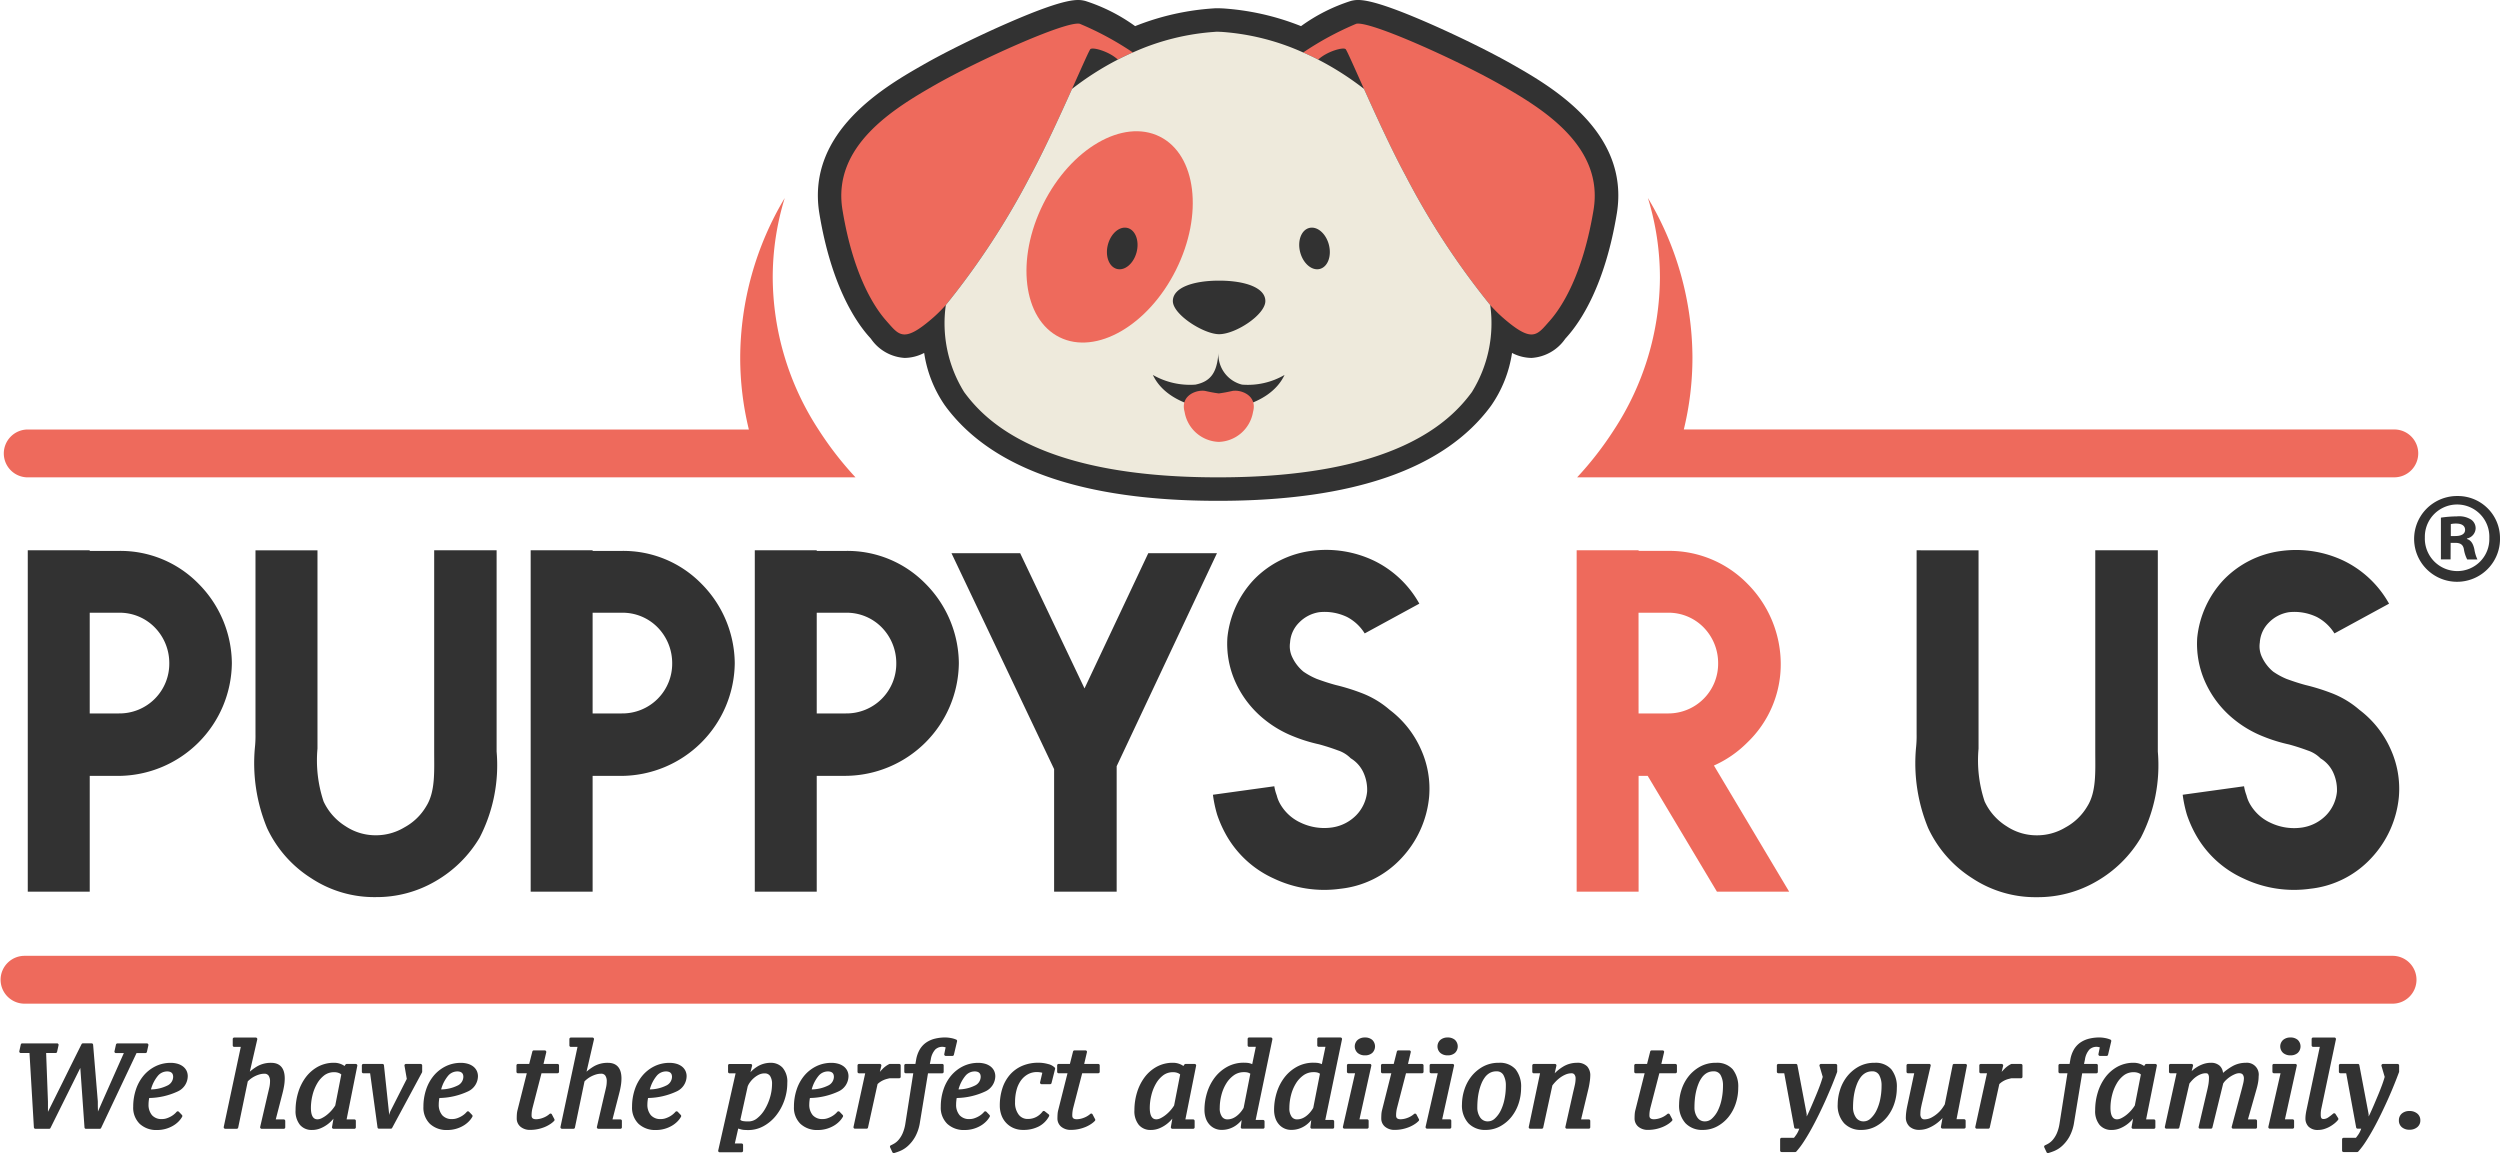
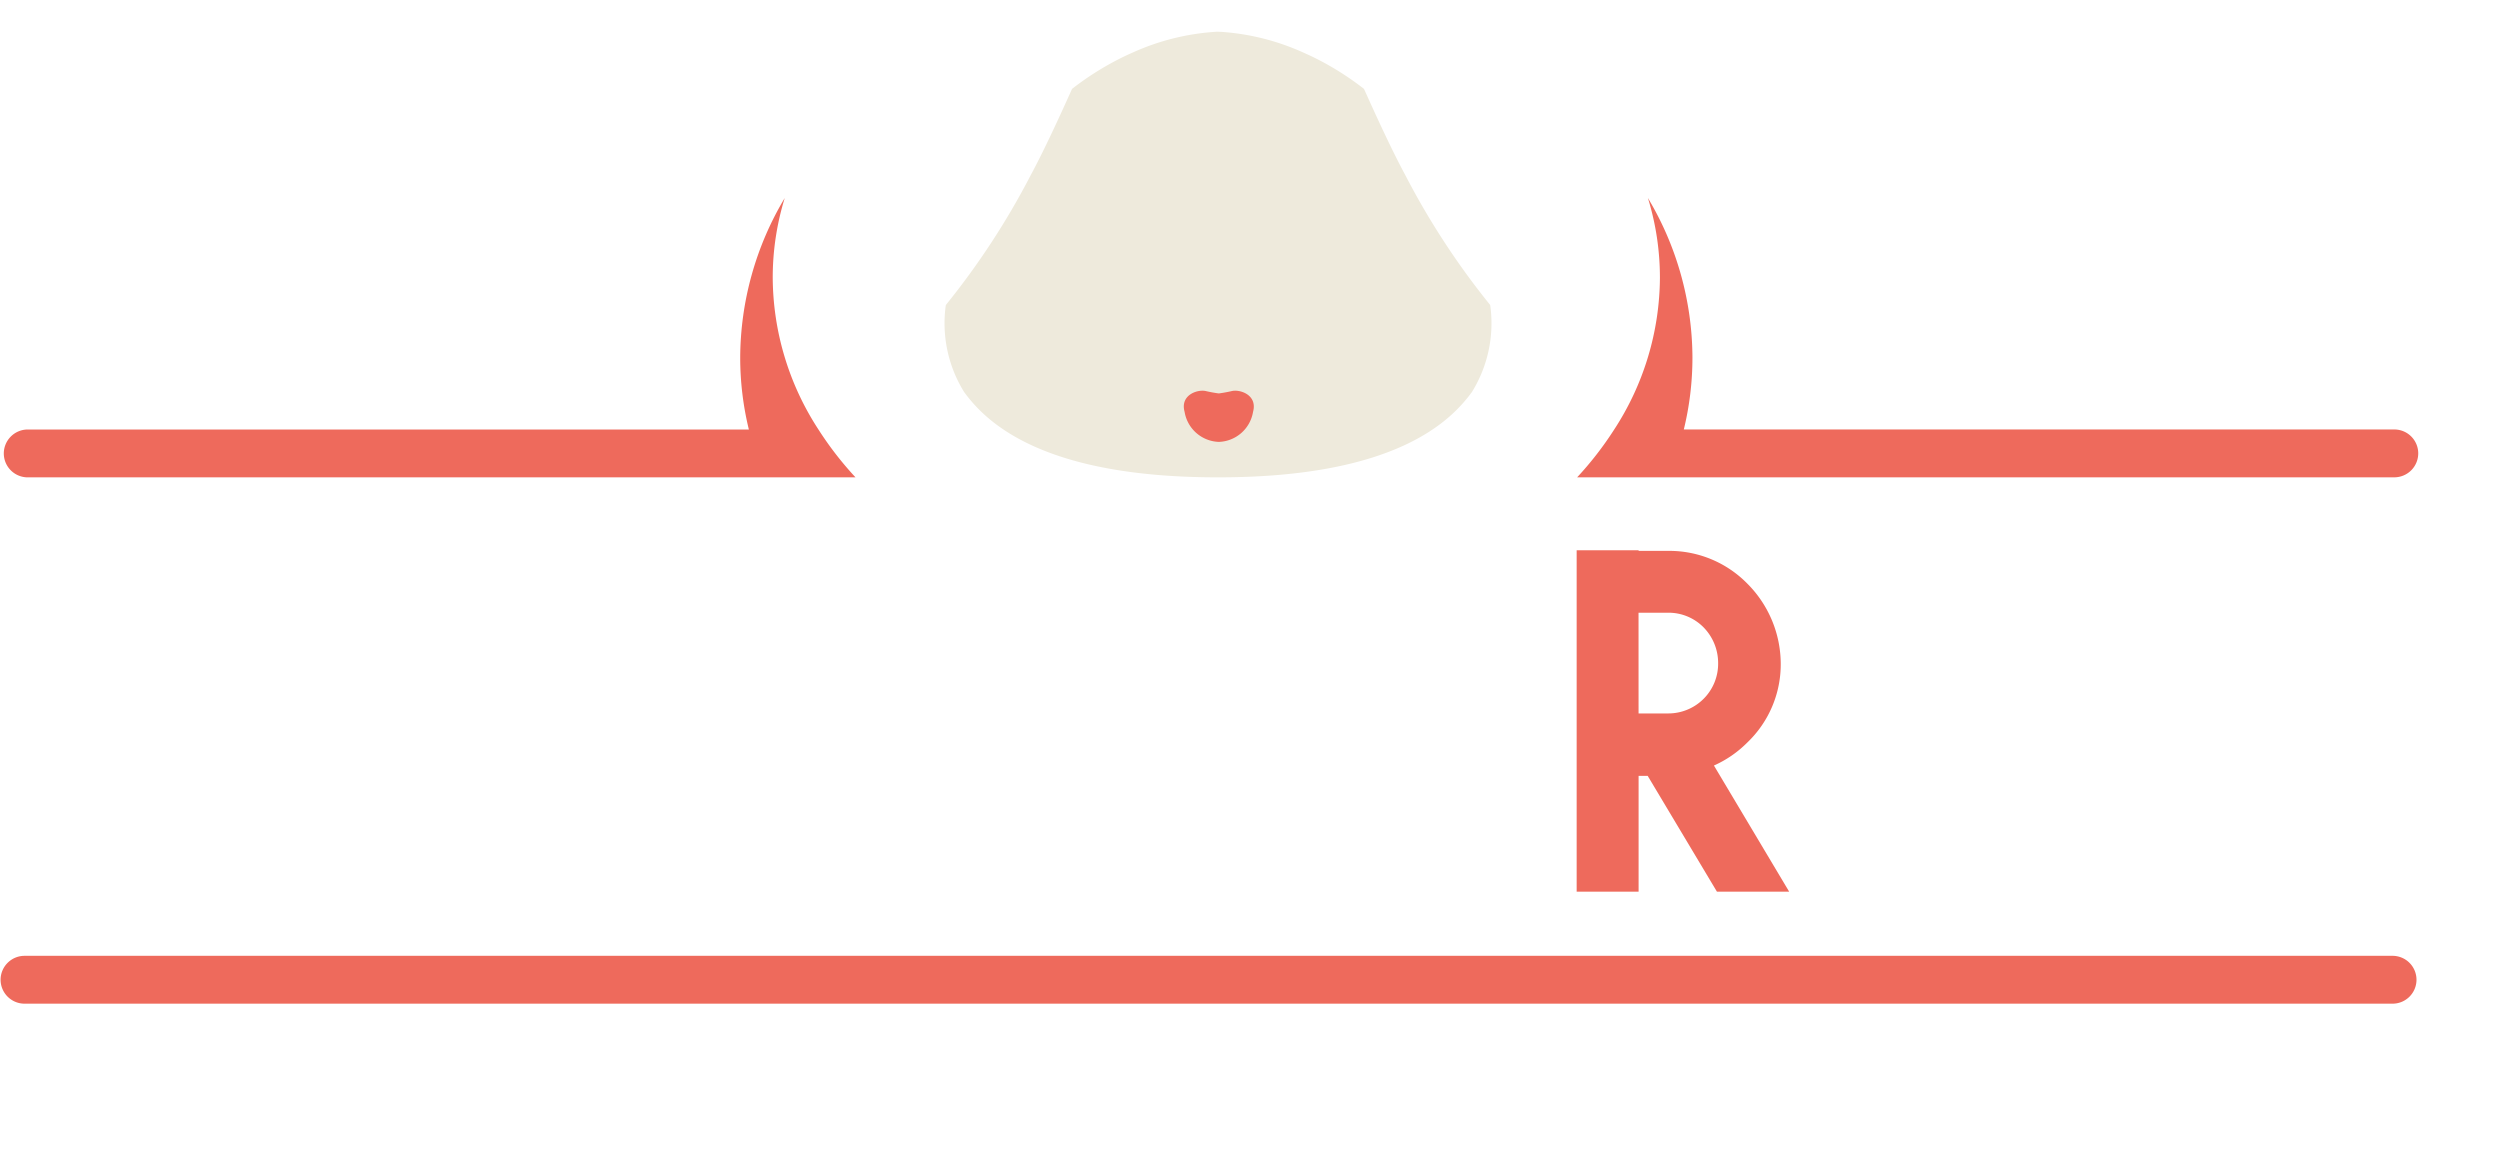
<svg xmlns="http://www.w3.org/2000/svg" width="271" height="125" fill="none">
  <g clip-path="url(#a)">
    <path fill="#EE6A5C" d="M193.948 96.66h-7.83l-7.506-12.554h-.988V96.66h-6.714V59.65h6.715v.066h3.16a11.841 11.841 0 0 1 8.626 3.55 12.352 12.352 0 0 1 3.621 8.61 11.729 11.729 0 0 1-3.621 8.61 11.95 11.95 0 0 1-3.621 2.498l8.158 13.676ZM177.62 77.336h3.161a5.402 5.402 0 0 0 5.068-3.358c.271-.666.406-1.38.397-2.099A5.523 5.523 0 0 0 184.662 68a5.323 5.323 0 0 0-3.884-1.581h-3.161l.003 10.916Z" />
-     <path fill="#323232" d="M9.726 59.652v.067h3.16a11.84 11.84 0 0 1 8.626 3.549 12.35 12.35 0 0 1 3.621 8.61 12.337 12.337 0 0 1-3.62 8.612 12.375 12.375 0 0 1-8.626 3.616h-3.16V96.66H3.01V59.65l6.715.001Zm0 6.771v10.913h3.16a5.404 5.404 0 0 0 3.885-1.578 5.385 5.385 0 0 0 1.58-3.878 5.521 5.521 0 0 0-1.585-3.878 5.316 5.316 0 0 0-3.884-1.582l-3.156.003Zm24.689-6.77v21.495a14.118 14.118 0 0 0 .657 5.72 6.263 6.263 0 0 0 2.376 2.688c.974.65 2.12.994 3.292.987a5.95 5.95 0 0 0 3.094-.854 6.124 6.124 0 0 0 2.376-2.3c.988-1.581.855-3.747.855-5.917V59.646h6.768v21.826a17.128 17.128 0 0 1-1.844 9.332 13.245 13.245 0 0 1-4.807 4.732 12.611 12.611 0 0 1-6.452 1.71 12.391 12.391 0 0 1-6.98-2.039 12.856 12.856 0 0 1-4.805-5.455 18.425 18.425 0 0 1-1.317-8.677c.054-.502.076-1.007.067-1.512v-19.91h6.72Zm29.825 0v.066h3.16a11.84 11.84 0 0 1 8.626 3.549 12.35 12.35 0 0 1 3.621 8.61 12.337 12.337 0 0 1-3.621 8.612 12.375 12.375 0 0 1-8.626 3.616h-3.16V96.66h-6.715V59.65l6.715.001Zm0 6.77v10.913h3.16a5.405 5.405 0 0 0 3.885-1.578 5.387 5.387 0 0 0 1.58-3.878 5.53 5.53 0 0 0-1.584-3.878 5.316 5.316 0 0 0-3.884-1.582l-3.157.003Zm24.294-6.77v.066h3.158a11.84 11.84 0 0 1 8.626 3.549 12.352 12.352 0 0 1 3.621 8.61 12.335 12.335 0 0 1-3.623 8.61 12.374 12.374 0 0 1-8.624 3.613h-3.158v12.555h-6.715v-37.01l6.715.006Zm0 6.77v10.913h3.158a5.405 5.405 0 0 0 3.885-1.578 5.389 5.389 0 0 0 1.58-3.878 5.53 5.53 0 0 0-1.584-3.878 5.316 5.316 0 0 0-3.884-1.582l-3.155.003Zm32.513 16.632v13.602h-6.781V83.372l-11.127-23.408h7.445l6.978 14.66 6.913-14.66h7.446l-10.874 23.091Zm0 0 10.863-23.072-10.863 23.072Zm26.886-14.392a4.956 4.956 0 0 0-1.901-1.776 5.612 5.612 0 0 0-3.029-.525 3.855 3.855 0 0 0-2.172 1.118 3.326 3.326 0 0 0-.988 2.168 2.723 2.723 0 0 0 .263 1.643 4.528 4.528 0 0 0 1.185 1.513 7.8 7.8 0 0 0 1.448.79c.723.264 1.317.46 2.041.658.94.225 1.864.51 2.766.854a10.11 10.11 0 0 1 3.094 1.841 10.836 10.836 0 0 1 3.358 4.207 10.377 10.377 0 0 1 .922 5.194 11.234 11.234 0 0 1-3.029 6.705 10.551 10.551 0 0 1-6.583 3.287 12.7 12.7 0 0 1-7.243-1.117 11.208 11.208 0 0 1-5.267-4.93 12.755 12.755 0 0 1-.855-1.972 13.623 13.623 0 0 1-.461-2.17l6.653-.92c.053.337.141.667.263.986.073.298.184.585.33.854a4.901 4.901 0 0 0 2.23 2.091 5.935 5.935 0 0 0 3.485.527 4.596 4.596 0 0 0 2.568-1.314 4.25 4.25 0 0 0 1.185-2.564 4.474 4.474 0 0 0-.33-1.906 3.508 3.508 0 0 0-1.449-1.708 3.466 3.466 0 0 0-1.383-.854 24.16 24.16 0 0 0-2.042-.657 17.062 17.062 0 0 1-2.764-.854 11.98 11.98 0 0 1-3.161-1.84 10.993 10.993 0 0 1-3.095-3.945 10.101 10.101 0 0 1-.922-4.93 10.751 10.751 0 0 1 2.897-6.31 10.515 10.515 0 0 1 6.19-3.09 12.055 12.055 0 0 1 6.781 1.052 11.238 11.238 0 0 1 4.938 4.667l-5.923 3.227Zm0 0 5.926-3.222-5.926 3.222Zm66.542-9.006v21.496a14.112 14.112 0 0 0 .657 5.719 6.257 6.257 0 0 0 2.376 2.689c.974.65 2.12.994 3.292.987a5.954 5.954 0 0 0 3.095-.854 6.13 6.13 0 0 0 2.376-2.3c.989-1.582.856-3.747.856-5.917V59.651h6.781v21.826a17.121 17.121 0 0 1-1.844 9.332 13.244 13.244 0 0 1-4.806 4.732 12.609 12.609 0 0 1-6.461 1.713 12.392 12.392 0 0 1-6.98-2.039 12.856 12.856 0 0 1-4.806-5.455 18.423 18.423 0 0 1-1.316-8.677c.053-.502.076-1.007.066-1.512V59.652l6.714.005Zm38.579 9.006a4.967 4.967 0 0 0-1.901-1.776 5.612 5.612 0 0 0-3.029-.525 3.855 3.855 0 0 0-2.172 1.118 3.326 3.326 0 0 0-.988 2.168 2.723 2.723 0 0 0 .263 1.643 4.528 4.528 0 0 0 1.185 1.513c.453.313.938.578 1.447.79.724.264 1.318.46 2.042.658.94.225 1.864.51 2.766.854a10.11 10.11 0 0 1 3.094 1.841 10.836 10.836 0 0 1 3.358 4.207 10.377 10.377 0 0 1 .922 5.194 11.234 11.234 0 0 1-3.029 6.705 10.545 10.545 0 0 1-6.583 3.287 12.7 12.7 0 0 1-7.243-1.117 11.203 11.203 0 0 1-5.267-4.93 12.755 12.755 0 0 1-.855-1.972 13.736 13.736 0 0 1-.461-2.17l6.653-.92c.053.337.141.667.263.986.073.298.184.585.329.854a4.91 4.91 0 0 0 2.239 2.102 5.935 5.935 0 0 0 3.485.527 4.6 4.6 0 0 0 2.568-1.314 4.25 4.25 0 0 0 1.185-2.564 4.49 4.49 0 0 0-.33-1.906 3.508 3.508 0 0 0-1.449-1.708 3.464 3.464 0 0 0-1.383-.854 24.16 24.16 0 0 0-2.042-.657 17.062 17.062 0 0 1-2.764-.854 11.978 11.978 0 0 1-3.161-1.84 10.981 10.981 0 0 1-3.095-3.945 10.101 10.101 0 0 1-.922-4.93 10.751 10.751 0 0 1 2.897-6.31 10.516 10.516 0 0 1 6.189-3.09 12.057 12.057 0 0 1 6.782 1.052 11.236 11.236 0 0 1 4.926 4.658l-5.919 3.225Zm0 0 5.919-3.225-5.919 3.225ZM163.897 6.958c-2.355-1.34-5.964-3.113-9.187-4.516-6.394-2.777-7.517-2.518-8.258-2.345a19.043 19.043 0 0 0-5.421 2.736 27.682 27.682 0 0 0-8.523-1.925c-.158 0-.289-.013-.402-.014h-.133c-.111 0-.247 0-.402.014a27.684 27.684 0 0 0-8.523 1.925 19.121 19.121 0 0 0-5.419-2.736c-.743-.171-1.868-.432-8.26 2.345-3.23 1.403-6.838 3.176-9.187 4.516C96.016 9.33 87.35 14.257 88.824 23.17c1.288 7.778 3.92 11.68 5.374 13.314l.213.24a4.778 4.778 0 0 0 3.654 2.075 4.692 4.692 0 0 0 2.115-.54 13.427 13.427 0 0 0 2.283 5.74c5.015 6.828 14.954 10.29 29.54 10.29h.076c14.586 0 24.525-3.463 29.54-10.29a13.456 13.456 0 0 0 2.285-5.74 4.69 4.69 0 0 0 2.113.54 4.793 4.793 0 0 0 3.654-2.075l.213-.24c1.454-1.634 4.088-5.536 5.376-13.316 1.472-8.912-7.196-13.842-11.363-16.211Z" />
-     <path fill="#EE6A5C" d="M117.048 2.578c-1.493-.343-11.089 4.013-15.618 6.592-4.529 2.58-11.247 6.643-10.105 13.586 1.142 6.944 3.388 10.49 4.766 12.038 1.379 1.548 1.838 2.466 5.111-.402.468-.417.911-.861 1.327-1.33a83.152 83.152 0 0 0 9.18-14.034c1.312-2.427 2.779-5.581 3.987-8.252l.515-1.142c1.073-2.389 1.855-4.176 1.985-4.306.25-.25 2.031.242 2.977 1.133a25.399 25.399 0 0 1 1.628-.774 33.05 33.05 0 0 0-5.753-3.109Zm45.587 6.592c-4.535-2.58-14.124-6.935-15.618-6.592a33.106 33.106 0 0 0-5.753 3.113c.306.133.616.276.93.427.231.105.464.22.698.344.951-.892 2.726-1.383 2.977-1.132.131.13.912 1.917 1.986 4.305l.534 1.183c1.206 2.662 2.664 5.797 3.97 8.214a83.14 83.14 0 0 0 9.178 14.033c.416.469.86.913 1.328 1.33 3.272 2.866 3.732 1.949 5.11.402 1.378-1.547 3.616-5.102 4.765-12.038 1.148-6.935-5.568-11.01-10.105-13.589Z" />
    <path fill="#EEEADC" d="M161.537 33.064a83.14 83.14 0 0 1-9.178-14.034c-1.305-2.415-2.764-5.55-3.97-8.213l-.534-1.183a31.607 31.607 0 0 0-4.963-3.173c-.234-.12-.467-.235-.698-.345-.317-.15-.627-.293-.93-.427a25.834 25.834 0 0 0-8.889-2.236c-.133 0-.248-.01-.343-.013-.095-.003-.211 0-.344.013-3.073.21-6.083.967-8.889 2.236a28.298 28.298 0 0 0-1.628.774 31.57 31.57 0 0 0-4.961 3.172l-.515 1.142c-1.209 2.672-2.676 5.825-3.987 8.253a83.209 83.209 0 0 1-9.18 14.034 14.133 14.133 0 0 0 1.983 9.433c2.319 3.163 8.267 9.247 27.483 9.247h.077c19.215 0 25.164-6.09 27.483-9.247a14.139 14.139 0 0 0 1.983-9.433Z" />
-     <path fill="#EE6A5C" d="M127.476 29.26c3-6.006 2.211-12.479-1.762-14.456-3.973-1.978-9.625 1.289-12.624 7.296-3 6.006-2.211 12.48 1.762 14.457 3.973 1.977 9.625-1.29 12.624-7.296Z" />
-     <path fill="#323232" d="M137.164 32.635c0 1.477-3.216 3.592-5.014 3.592-1.645 0-5.013-2.115-5.013-3.592 0-1.477 2.244-2.214 5.013-2.214 2.769 0 5.014.742 5.014 2.214Zm-13.956-5.301c.316-1.227-.124-2.4-.984-2.622-.859-.222-1.813.593-2.13 1.82-.317 1.226.123 2.4.983 2.621.86.222 1.814-.593 2.131-1.82Zm19.861 1.819c.859-.221 1.3-1.395.983-2.621-.317-1.227-1.271-2.041-2.131-1.82-.86.221-1.3 1.395-.983 2.622.317 1.226 1.271 2.04 2.131 1.82Zm-8.433 12.54a3.393 3.393 0 0 1-2.558-3.48c-.137 2.169-.834 3.14-2.495 3.48a8.088 8.088 0 0 1-4.613-1.05c1.722 3.638 7.119 3.821 7.119 3.821h.038s5.397-.191 7.119-3.821a7.932 7.932 0 0 1-4.61 1.05Z" />
    <path fill="#EE6A5C" d="M133.499 42.398a15.06 15.06 0 0 1-1.38.25 14.964 14.964 0 0 1-1.38-.25c-.862-.229-2.851.383-2.327 2.254a3.884 3.884 0 0 0 1.273 2.286 3.898 3.898 0 0 0 2.435.963 3.89 3.89 0 0 0 3.709-3.249c.515-1.872-1.467-2.483-2.33-2.254Zm125.787 61.214H2.598a2.6 2.6 0 0 0-2.534 2.593 2.6 2.6 0 0 0 2.534 2.593h256.688a2.596 2.596 0 0 0 2.662-2.593 2.596 2.596 0 0 0-2.662-2.593Zm.251-57.056h-77.012c.621-2.548.935-5.162.936-7.786a33.908 33.908 0 0 0-4.827-17.306 29.3 29.3 0 0 1 1.302 8.626 30.404 30.404 0 0 1-4.953 16.465 36.748 36.748 0 0 1-4.021 5.188h88.577a2.6 2.6 0 0 0 2.598-2.594 2.593 2.593 0 0 0-2.598-2.594l-.002.002ZM83.763 30.092c.001-2.924.44-5.832 1.302-8.626a33.92 33.92 0 0 0-4.826 17.306c.001 2.623.316 5.237.937 7.786H3.01a2.6 2.6 0 0 0-2.598 2.594c0 .688.274 1.347.76 1.834a2.6 2.6 0 0 0 1.838.76h89.728a36.704 36.704 0 0 1-4.019-5.188 30.4 30.4 0 0 1-4.956-16.466Z" />
-     <path fill="#323232" d="M271 58.292a4.643 4.643 0 0 1-2.796 4.387 4.66 4.66 0 0 1-5.121-.946 4.645 4.645 0 0 1 .695-7.193 4.658 4.658 0 0 1 2.611-.771 4.567 4.567 0 0 1 4.25 2.778 4.55 4.55 0 0 1 .361 1.745Zm-8.147 0a3.526 3.526 0 0 0 1.003 2.553 3.53 3.53 0 0 0 2.533 1.06 3.478 3.478 0 0 0 2.486-1.063 3.463 3.463 0 0 0 .967-2.521 3.489 3.489 0 0 0-2.113-3.35 3.497 3.497 0 0 0-4.874 3.321h-.002Zm2.79 2.344h-1.049v-4.523a12.395 12.395 0 0 1 1.742-.138 2.413 2.413 0 0 1 1.546.358 1.139 1.139 0 0 1 .476.964 1.17 1.17 0 0 1-.94 1.076v.055c.444.138.664.497.802 1.107.057.384.169.756.333 1.108h-1.109a3.573 3.573 0 0 1-.358-1.108c-.084-.474-.36-.69-.94-.69h-.496l-.007 1.791Zm.026-2.53h.498c.58 0 1.049-.193 1.049-.662 0-.414-.305-.69-.967-.69a2.48 2.48 0 0 0-.58.056v1.296ZM15.768 114.152a.162.162 0 0 0 .104-.037.156.156 0 0 0 .055-.095l.158-.713a.167.167 0 0 0-.033-.139.157.157 0 0 0-.129-.062h-3.195a.168.168 0 0 0-.158.131l-.159.714a.154.154 0 0 0 .029.14.15.15 0 0 0 .057.046.152.152 0 0 0 .073.015h.855l-2.297 5.175-.511 1.167v-.19a13.502 13.502 0 0 1-.013-.568v-.332l-.51-6.146a.159.159 0 0 0-.159-.158h-.95a.159.159 0 0 0-.147.092 705.812 705.812 0 0 0-2.056 4.143l-.492.989-1.091 2.197v-1.09l-.198-5.286h1.03a.156.156 0 0 0 .158-.131l.159-.713a.159.159 0 0 0-.034-.138.165.165 0 0 0-.13-.062H2.41a.159.159 0 0 0-.158.132l-.158.713a.166.166 0 0 0 .033.139.16.16 0 0 0 .057.047c.023.01.048.016.073.015h.94l.476 8.057a.166.166 0 0 0 .158.158h1.496a.162.162 0 0 0 .088-.024.163.163 0 0 0 .06-.069l3.23-6.506.454 6.444a.159.159 0 0 0 .158.158h1.494a.166.166 0 0 0 .15-.095l3.839-8.117.97-.001Zm.406 4.871a7.63 7.63 0 0 0 3.125-.727 1.838 1.838 0 0 0 1.053-1.623 1.353 1.353 0 0 0-.145-.633 1.346 1.346 0 0 0-.409-.465 1.809 1.809 0 0 0-.59-.273 2.651 2.651 0 0 0-.693-.089 3.694 3.694 0 0 0-1.678.381 4 4 0 0 0-1.284 1.017 4.609 4.609 0 0 0-.823 1.508 5.826 5.826 0 0 0-.29 1.848 2.44 2.44 0 0 0 .71 1.862 2.628 2.628 0 0 0 1.871.664 3.394 3.394 0 0 0 1.705-.443 2.85 2.85 0 0 0 .61-.46c.161-.158.3-.338.411-.534a.169.169 0 0 0-.026-.195l-.332-.345a.186.186 0 0 0-.126-.05.159.159 0 0 0-.122.06 2.224 2.224 0 0 1-.664.525 2.697 2.697 0 0 1-.45.187 1.567 1.567 0 0 1-.456.068 1.358 1.358 0 0 1-1.095-.421 1.74 1.74 0 0 1-.375-1.174c0-.129.009-.259.025-.387.01-.097.026-.197.048-.301Zm.191-.93c.142-.54.398-1.044.751-1.477a1.32 1.32 0 0 1 .978-.474.96.96 0 0 1 .353.052c.073.027.14.071.193.128.046.051.08.112.098.179a.81.81 0 0 1 .032.227 1.065 1.065 0 0 1-.634.949 4.119 4.119 0 0 1-1.77.416Zm14.398 3.252h-.871l.726-2.814c.068-.258.128-.53.175-.811.047-.269.071-.541.073-.813 0-1.401-.792-1.696-1.46-1.696a2.959 2.959 0 0 0-1.518.375 5.27 5.27 0 0 0-.806.584l.805-3.496a.165.165 0 0 0-.088-.186.176.176 0 0 0-.07-.018h-2.342a.162.162 0 0 0-.158.167v.688a.158.158 0 0 0 .158.158h.714l-1.848 8.676a.168.168 0 0 0 .158.201h1.252a.165.165 0 0 0 .158-.133l1.037-5.004a2.836 2.836 0 0 1 .759-.555 3.06 3.06 0 0 1 .506-.199c.17-.051.345-.076.522-.076a.535.535 0 0 1 .468.201c.119.192.174.417.158.642a3.017 3.017 0 0 1-.08.664c-.058.26-.12.519-.183.778l-.805 3.48a.157.157 0 0 0 .032.141.159.159 0 0 0 .13.063h2.398a.159.159 0 0 0 .158-.158v-.701a.169.169 0 0 0-.048-.11.167.167 0 0 0-.11-.048Zm7.932-5.95a.16.16 0 0 0-.057-.045.16.16 0 0 0-.072-.017h-.982a.164.164 0 0 0-.137.075l-.099.145a1.967 1.967 0 0 0-1.118-.348 3.622 3.622 0 0 0-1.8.443 4.15 4.15 0 0 0-1.311 1.162 5.358 5.358 0 0 0-.803 1.639 6.536 6.536 0 0 0-.276 1.884 2.353 2.353 0 0 0 .475 1.602 1.64 1.64 0 0 0 1.293.553c.326.003.65-.06.95-.185.526-.219.99-.561 1.355-.998l.036-.045-.158.906a.156.156 0 0 0 .036.136.16.16 0 0 0 .058.044.158.158 0 0 0 .07.016h2.261a.159.159 0 0 0 .158-.158v-.695a.165.165 0 0 0-.01-.063.164.164 0 0 0-.033-.054.177.177 0 0 0-.052-.036.168.168 0 0 0-.063-.013h-.844l1.16-5.807a.158.158 0 0 0-.037-.141Zm-2.465.832c.173-.004.344.026.505.088a.84.84 0 0 1 .262.159l-.656 3.359a4.036 4.036 0 0 1-.898 1.014c-.17.138-.356.258-.552.357a1.05 1.05 0 0 1-.46.13c-.181 0-.728 0-.728-1.237a5.8 5.8 0 0 1 .173-1.382c.107-.444.277-.87.505-1.266.2-.35.47-.656.792-.899a1.74 1.74 0 0 1 1.055-.323h.002Zm9.373-.894h-1.597a.163.163 0 0 0-.127.058.159.159 0 0 0-.031.137l.249 1.423-1.792 3.535-.008.019-.125.356v-.204l-.55-5.177a.157.157 0 0 0-.158-.148h-2.08a.167.167 0 0 0-.063.012.163.163 0 0 0-.086.091.157.157 0 0 0-.01.063v.688c0 .042.017.082.047.111.03.03.07.047.112.047h.737l.801 5.863a.16.16 0 0 0 .051.103c.03.026.068.041.108.041h1.283a.168.168 0 0 0 .145-.087l3.235-6.01a.167.167 0 0 0 .02-.078v-.688a.166.166 0 0 0-.16-.155Zm2.027 3.69a7.638 7.638 0 0 0 3.126-.727 1.837 1.837 0 0 0 1.054-1.623 1.355 1.355 0 0 0-.148-.633 1.336 1.336 0 0 0-.407-.465 1.81 1.81 0 0 0-.59-.273 2.651 2.651 0 0 0-.693-.089 3.694 3.694 0 0 0-1.678.381 4.02 4.02 0 0 0-1.284 1.017 4.62 4.62 0 0 0-.822 1.508 5.825 5.825 0 0 0-.289 1.848 2.444 2.444 0 0 0 .71 1.862 2.629 2.629 0 0 0 1.87.664 3.4 3.4 0 0 0 1.705-.443 2.84 2.84 0 0 0 .609-.46 2.34 2.34 0 0 0 .412-.534.17.17 0 0 0-.026-.195l-.333-.345a.181.181 0 0 0-.125-.05.163.163 0 0 0-.122.06 2.224 2.224 0 0 1-.664.525 2.695 2.695 0 0 1-.45.187 1.566 1.566 0 0 1-.456.068 1.358 1.358 0 0 1-1.094-.421 1.74 1.74 0 0 1-.374-1.174c0-.129.008-.259.024-.387.008-.097.023-.197.044-.301Zm.19-.93a3.89 3.89 0 0 1 .752-1.477 1.32 1.32 0 0 1 .977-.474.96.96 0 0 1 .353.052.49.49 0 0 1 .194.128c.046.051.08.112.1.179a.81.81 0 0 1 .031.227 1.066 1.066 0 0 1-.633.949 4.125 4.125 0 0 1-1.773.416Zm12.623-2.76h-1.527l.298-1.265a.168.168 0 0 0-.09-.188.153.153 0 0 0-.072-.016h-1.188a.159.159 0 0 0-.158.125l-.34 1.339h-1.224a.167.167 0 0 0-.158.166v.688a.158.158 0 0 0 .158.159h.963l-.995 3.954a2.448 2.448 0 0 0-.082.498c-.01.145-.014.291-.014.436a1.157 1.157 0 0 0 .4.902c.305.246.69.37 1.08.348.279 0 .556-.029.828-.087.25-.053.495-.129.732-.226a3.46 3.46 0 0 0 .595-.317c.154-.097.294-.213.42-.344a.165.165 0 0 0 .025-.19l-.269-.511a.162.162 0 0 0-.047-.06.16.16 0 0 0-.21.012c-.21.184-.454.327-.717.421a2.149 2.149 0 0 1-.726.149c-.442 0-.502-.203-.502-.421a3.243 3.243 0 0 1 .111-.838l.965-3.728h1.742a.159.159 0 0 0 .158-.158v-.688a.158.158 0 0 0-.156-.16Zm6.821 6.012h-.871l.725-2.814c.069-.258.129-.53.176-.811a4.88 4.88 0 0 0 .073-.813c0-1.401-.792-1.696-1.46-1.696a2.954 2.954 0 0 0-1.52.375 5.26 5.26 0 0 0-.806.584l.805-3.496a.157.157 0 0 0-.032-.14.163.163 0 0 0-.058-.046.18.18 0 0 0-.072-.018h-2.336a.167.167 0 0 0-.167.167v.688a.16.16 0 0 0 .05.114.15.15 0 0 0 .054.034.17.17 0 0 0 .063.01h.714l-1.847 8.675a.165.165 0 0 0 .088.183.171.171 0 0 0 .07.018h1.252a.163.163 0 0 0 .104-.037.162.162 0 0 0 .054-.096l1.038-5.004a2.851 2.851 0 0 1 .759-.556c.161-.081.33-.147.503-.199.17-.05.346-.076.523-.076a.529.529 0 0 1 .467.201c.12.192.175.417.159.642a3.038 3.038 0 0 1-.08.665c-.053.245-.115.503-.183.778l-.805 3.479a.157.157 0 0 0 .032.141.158.158 0 0 0 .13.063h2.389a.157.157 0 0 0 .158-.158v-.699a.158.158 0 0 0-.149-.158Zm2.985-2.322a7.638 7.638 0 0 0 3.127-.727 1.837 1.837 0 0 0 1.053-1.623 1.355 1.355 0 0 0-.147-.633 1.342 1.342 0 0 0-.407-.465 1.82 1.82 0 0 0-.591-.273 2.67 2.67 0 0 0-.694-.089 3.694 3.694 0 0 0-1.678.381 4.018 4.018 0 0 0-1.284 1.017 4.609 4.609 0 0 0-.823 1.508 5.83 5.83 0 0 0-.29 1.848 2.442 2.442 0 0 0 .71 1.862 2.629 2.629 0 0 0 1.871.664 3.394 3.394 0 0 0 1.704-.443 2.85 2.85 0 0 0 .61-.46c.162-.158.3-.338.412-.534a.169.169 0 0 0-.027-.195l-.33-.345a.182.182 0 0 0-.126-.05.163.163 0 0 0-.122.06 2.295 2.295 0 0 1-.664.525 2.702 2.702 0 0 1-.45.187 1.567 1.567 0 0 1-.456.068 1.358 1.358 0 0 1-1.094-.421 1.74 1.74 0 0 1-.376-1.174c0-.129.01-.259.026-.387.01-.097.025-.197.046-.301Zm.191-.93a3.9 3.9 0 0 1 .75-1.477 1.314 1.314 0 0 1 .977-.474.96.96 0 0 1 .353.052.49.49 0 0 1 .193.128c.047.051.08.112.1.179a.81.81 0 0 1 .032.227 1.066 1.066 0 0 1-.634.949 4.112 4.112 0 0 1-1.77.416Zm13.117-2.886a2.747 2.747 0 0 0-1.543.461 3.533 3.533 0 0 0-.594.489l-.07.073.174-.69a.159.159 0 0 0-.084-.191.17.17 0 0 0-.074-.014H79.08a.15.15 0 0 0-.063.013.155.155 0 0 0-.096.153v.688a.159.159 0 0 0 .159.158h.66l-1.883 8.354a.157.157 0 0 0 .085.188.154.154 0 0 0 .073.015h2.376a.158.158 0 0 0 .112-.047.157.157 0 0 0 .047-.112v-.632a.159.159 0 0 0-.159-.158h-.736l.369-1.622.092.032c.084.027.17.051.258.073.104.024.21.041.317.049.114 0 .249.012.405.012a3.434 3.434 0 0 0 1.676-.428c.52-.287.978-.674 1.347-1.139a5.59 5.59 0 0 0 .897-1.629 5.688 5.688 0 0 0 .327-1.917 2.309 2.309 0 0 0-.503-1.638 1.708 1.708 0 0 0-1.283-.541Zm-1.285 1.285c.19-.091.396-.138.607-.137a.68.68 0 0 1 .594.275c.16.266.236.576.215.886a5.082 5.082 0 0 1-.215 1.433 5.569 5.569 0 0 1-.574 1.317c-.212.364-.49.685-.817.949-.26.221-.59.344-.932.348-.158 0-.286 0-.393-.012a2.321 2.321 0 0 1-.263-.035.536.536 0 0 1-.158-.064 1.047 1.047 0 0 1-.085-.056l.801-3.638a2.04 2.04 0 0 1 .258-.454c.123-.168.265-.322.423-.457a2.49 2.49 0 0 1 .539-.355Zm5.525 2.531a7.63 7.63 0 0 0 3.126-.727 1.837 1.837 0 0 0 1.053-1.623 1.355 1.355 0 0 0-.146-.633 1.345 1.345 0 0 0-.408-.465 1.809 1.809 0 0 0-.59-.273c-.226-.06-.46-.09-.694-.089a3.694 3.694 0 0 0-1.677.381 4.001 4.001 0 0 0-1.285 1.017 4.609 4.609 0 0 0-.822 1.508 5.823 5.823 0 0 0-.29 1.848 2.44 2.44 0 0 0 .71 1.862 2.628 2.628 0 0 0 1.87.664 3.394 3.394 0 0 0 1.705-.443 2.85 2.85 0 0 0 .61-.46c.162-.158.3-.338.412-.534a.17.17 0 0 0-.027-.195l-.331-.345a.186.186 0 0 0-.127-.05.16.16 0 0 0-.122.06 2.224 2.224 0 0 1-.664.525 2.702 2.702 0 0 1-.45.187 1.567 1.567 0 0 1-.456.068 1.372 1.372 0 0 1-1.094-.421 1.74 1.74 0 0 1-.374-1.174c0-.129.009-.259.025-.387.01-.097.025-.197.046-.301Zm.192-.93c.141-.54.397-1.044.75-1.477a1.32 1.32 0 0 1 .978-.474.96.96 0 0 1 .353.052c.074.027.14.071.194.128a.44.44 0 0 1 .098.179.83.83 0 0 1 .032.227 1.066 1.066 0 0 1-.634.949 4.118 4.118 0 0 1-1.771.416Zm9.646-1.369v-1.225a.158.158 0 0 0-.159-.166h-1.022a.168.168 0 0 0-.07.016 2.685 2.685 0 0 0-.75.563c-.09.092-.175.185-.257.28l.159-.655a.158.158 0 0 0-.032-.14.165.165 0 0 0-.13-.064h-2.26a.158.158 0 0 0-.158.166v.688a.158.158 0 0 0 .158.159h.674l-1.267 5.804a.157.157 0 0 0 .032.139.163.163 0 0 0 .13.062h1.251a.158.158 0 0 0 .158-.13l1.036-4.708a2.06 2.06 0 0 1 .333-.263 2.428 2.428 0 0 1 .713-.303c.104-.027.196-.05.274-.065h1.031a.158.158 0 0 0 .156-.158Zm4.66-.537v-.694a.152.152 0 0 0-.01-.063.154.154 0 0 0-.034-.054.135.135 0 0 0-.052-.036.151.151 0 0 0-.063-.013h-1.34l.099-.464a2.06 2.06 0 0 1 .489-1.097 1.11 1.11 0 0 1 .995-.264l.128.027-.149.733a.174.174 0 0 0 .002.072.173.173 0 0 0 .087.11.169.169 0 0 0 .07.018h.727a.158.158 0 0 0 .158-.127l.344-1.453a.158.158 0 0 0-.094-.19 2.6 2.6 0 0 0-.587-.171 3.453 3.453 0 0 0-.591-.06 4.654 4.654 0 0 0-1.109.127 2.895 2.895 0 0 0-.95.412 2.39 2.39 0 0 0-.707.753 3.31 3.31 0 0 0-.4 1.128l-.077.449h-1.048a.158.158 0 0 0-.158.166v.688a.159.159 0 0 0 .158.158h.815l-.863 5.493a4.196 4.196 0 0 1-.306 1.055c-.109.242-.25.467-.421.669a1.91 1.91 0 0 1-.439.381 3.47 3.47 0 0 1-.396.208.165.165 0 0 0-.101.158.17.17 0 0 0 .016.065l.243.523a.16.16 0 0 0 .159.095c.015.002.03.002.044 0 .215-.064.427-.138.634-.223.307-.13.59-.31.836-.533.316-.286.583-.621.792-.992a4.67 4.67 0 0 0 .528-1.6l.871-5.294h1.545a.159.159 0 0 0 .155-.16Zm1.416 2.836a7.634 7.634 0 0 0 3.126-.727 1.84 1.84 0 0 0 1.053-1.623 1.363 1.363 0 0 0-.147-.633 1.348 1.348 0 0 0-.407-.465 1.814 1.814 0 0 0-.59-.273 2.659 2.659 0 0 0-.694-.089 3.692 3.692 0 0 0-1.677.381 4.023 4.023 0 0 0-1.285 1.017 4.608 4.608 0 0 0-.822 1.508 5.827 5.827 0 0 0-.288 1.848 2.442 2.442 0 0 0 .709 1.862 2.63 2.63 0 0 0 1.871.664 3.398 3.398 0 0 0 1.705-.443c.222-.125.427-.28.608-.46.162-.157.301-.337.412-.534a.166.166 0 0 0-.026-.195l-.332-.345a.183.183 0 0 0-.125-.05.158.158 0 0 0-.122.06 2.205 2.205 0 0 1-.664.525 2.72 2.72 0 0 1-.45.187c-.147.045-.3.068-.455.068a1.36 1.36 0 0 1-1.094-.421 1.737 1.737 0 0 1-.374-1.174c0-.129.008-.259.024-.387.008-.098.016-.198.044-.301Zm.192-.93c.141-.54.397-1.044.751-1.477a1.307 1.307 0 0 1 .977-.474.96.96 0 0 1 .353.052.499.499 0 0 1 .192.128.44.44 0 0 1 .1.179c.021.074.032.15.031.227a1.067 1.067 0 0 1-.633.949 4.119 4.119 0 0 1-1.771.416Zm9.704-2.752a3.782 3.782 0 0 0-1.047-.141 4.375 4.375 0 0 0-1.76.341 3.707 3.707 0 0 0-1.323.961 4.19 4.19 0 0 0-.822 1.479 6.045 6.045 0 0 0-.277 1.874c-.001.343.056.683.169 1.006a2.404 2.404 0 0 0 1.296 1.409c.334.146.694.218 1.058.212a3.572 3.572 0 0 0 1.722-.384 2.676 2.676 0 0 0 1.093-1.093.164.164 0 0 0 .017-.113.159.159 0 0 0-.06-.097l-.424-.332a.176.176 0 0 0-.125-.034.173.173 0 0 0-.111.067 2.04 2.04 0 0 1-.661.571 1.903 1.903 0 0 1-.941.227 1.202 1.202 0 0 1-.553-.116 1.205 1.205 0 0 1-.437-.358 2.108 2.108 0 0 1-.388-1.344 5.024 5.024 0 0 1 .173-1.364c.098-.368.264-.715.489-1.023a2.33 2.33 0 0 1 .751-.649c.297-.155.628-.233.963-.229.135.002.269.014.401.037a.89.89 0 0 1 .176.044l-.241 1.029a.173.173 0 0 0-.001.075.164.164 0 0 0 .033.066.162.162 0 0 0 .13.063h.92a.158.158 0 0 0 .159-.124l.383-1.519a.16.16 0 0 0 .004-.084.164.164 0 0 0-.041-.074 1.515 1.515 0 0 0-.725-.383Zm5.446-.008h-1.527l.296-1.265a.159.159 0 0 0 .005-.075.169.169 0 0 0-.031-.068.168.168 0 0 0-.059-.047.167.167 0 0 0-.073-.014h-1.188a.16.16 0 0 0-.159.125l-.339 1.339h-1.224a.169.169 0 0 0-.063.013.17.17 0 0 0-.052.037.15.15 0 0 0-.034.054.167.167 0 0 0-.01.063v.688c0 .042.017.082.047.111.03.03.07.047.112.047h.963l-.995 3.954a2.387 2.387 0 0 0-.082.498 7.06 7.06 0 0 0-.014.437 1.157 1.157 0 0 0 .4.901c.305.246.691.37 1.082.348.278 0 .555-.029.827-.087.25-.053.495-.129.732-.226.208-.086.408-.192.596-.317.153-.097.294-.213.419-.344a.153.153 0 0 0 .044-.091.15.15 0 0 0-.02-.099l-.269-.511a.16.16 0 0 0-.192-.087.158.158 0 0 0-.065.04 2.252 2.252 0 0 1-.717.42 2.152 2.152 0 0 1-.726.149c-.442 0-.502-.202-.502-.421a3.354 3.354 0 0 1 .109-.838l.965-3.728h1.743a.162.162 0 0 0 .112-.046.162.162 0 0 0 .046-.112v-.688a.183.183 0 0 0-.011-.061.16.16 0 0 0-.146-.099Zm10.576.062a.172.172 0 0 0-.129-.062h-.984a.164.164 0 0 0-.078.019.151.151 0 0 0-.059.056l-.099.145a1.964 1.964 0 0 0-1.118-.348 3.62 3.62 0 0 0-1.799.443 4.13 4.13 0 0 0-1.312 1.162 5.383 5.383 0 0 0-.805 1.639 6.532 6.532 0 0 0-.275 1.884 2.353 2.353 0 0 0 .475 1.602 1.638 1.638 0 0 0 1.292.553c.326.003.65-.06.951-.185a3.527 3.527 0 0 0 1.353-.998l.038-.045-.159.906a.166.166 0 0 0 .159.194h2.26a.158.158 0 0 0 .159-.158v-.693a.168.168 0 0 0-.159-.166h-.844l1.161-5.807a.155.155 0 0 0-.028-.141Zm-2.465.832c.172-.004.344.026.505.088.096.036.185.09.261.159l-.655 3.359a3.742 3.742 0 0 1-.384.519c-.156.18-.328.346-.515.495-.17.138-.355.258-.551.357-.142.078-.3.123-.462.13-.179 0-.728 0-.728-1.237.002-.466.061-.93.175-1.382.106-.444.277-.87.505-1.266.2-.35.47-.656.792-.899.308-.22.679-.333 1.057-.323Zm10.727-3.701a.142.142 0 0 0-.057-.046.157.157 0 0 0-.071-.016h-2.36a.157.157 0 0 0-.149.103.152.152 0 0 0-.01.063v.688a.158.158 0 0 0 .159.158h.728l-.391 1.879-.052-.022a1.597 1.597 0 0 0-.504-.122 4.3 4.3 0 0 0-.341-.014 3.708 3.708 0 0 0-1.804.441 4.32 4.32 0 0 0-1.348 1.153 5.25 5.25 0 0 0-.838 1.633 6.255 6.255 0 0 0-.288 1.887c-.003.301.043.601.136.888.082.254.215.488.391.688a1.74 1.74 0 0 0 1.337.592c.292.003.582-.043.859-.136.252-.085.491-.207.708-.361.201-.143.383-.311.542-.501l.057-.071-.095.754a.146.146 0 0 0 .002.069.162.162 0 0 0 .088.104.176.176 0 0 0 .068.014h2.261a.158.158 0 0 0 .158-.158v-.633a.162.162 0 0 0-.046-.112.162.162 0 0 0-.112-.046h-.805l1.811-8.728a.158.158 0 0 0-.034-.148Zm-4.296 8.711c-.177.07-.367.105-.557.103a.69.69 0 0 1-.577-.292 1.544 1.544 0 0 1-.241-.949c.002-.471.063-.939.181-1.394a4.5 4.5 0 0 1 .524-1.254c.212-.352.494-.656.829-.895a1.845 1.845 0 0 1 1.097-.334c.148-.006.296.011.439.049.086.03.169.07.246.119l-.727 3.702c-.09.159-.194.309-.309.449a2.766 2.766 0 0 1-.415.409 1.933 1.933 0 0 1-.488.287h-.002Zm11.844-8.711a.146.146 0 0 0-.056-.046.164.164 0 0 0-.072-.016h-2.362a.16.16 0 0 0-.115.049.167.167 0 0 0-.043.117v.688a.157.157 0 0 0 .158.158h.729l-.391 1.879-.053-.022a1.524 1.524 0 0 0-.503-.122 4.32 4.32 0 0 0-.341-.014 3.708 3.708 0 0 0-1.804.441 4.31 4.31 0 0 0-1.348 1.153 5.25 5.25 0 0 0-.838 1.633 6.288 6.288 0 0 0-.289 1.887c-.003.301.043.601.137.888.082.254.215.488.391.688a1.735 1.735 0 0 0 1.337.592c.292.003.582-.043.858-.136.253-.085.491-.207.709-.361.201-.143.383-.311.541-.501l.057-.071-.095.754a.16.16 0 0 0 .091.173.172.172 0 0 0 .068.014h2.26a.157.157 0 0 0 .112-.047.154.154 0 0 0 .047-.111v-.633a.158.158 0 0 0-.159-.158h-.804l1.81-8.728a.147.147 0 0 0 .003-.078.145.145 0 0 0-.035-.07Zm-4.296 8.711c-.177.07-.366.105-.557.103a.693.693 0 0 1-.577-.292 1.544 1.544 0 0 1-.241-.949c.002-.471.063-.939.181-1.394a4.53 4.53 0 0 1 .524-1.254c.212-.352.494-.656.829-.895a1.846 1.846 0 0 1 1.098-.334c.147-.006.295.011.438.049.086.03.169.07.246.119l-.727 3.702c-.09.159-.193.309-.309.449a2.72 2.72 0 0 1-.415.409 1.933 1.933 0 0 1-.488.287h-.002Zm6.812-8.773a1.186 1.186 0 0 0-.778.256.942.942 0 0 0-.237.322.938.938 0 0 0 0 .781.948.948 0 0 0 .237.321c.22.175.496.266.778.256a1.16 1.16 0 0 0 .792-.258.98.98 0 0 0 0-1.423 1.171 1.171 0 0 0-.792-.255Zm.665 2.925a.162.162 0 0 0-.057-.047.168.168 0 0 0-.073-.015h-2.323a.151.151 0 0 0-.063.013.154.154 0 0 0-.086.09.152.152 0 0 0-.01.063v.688a.158.158 0 0 0 .159.158h.723l-1.319 5.805a.18.18 0 0 0 0 .073.157.157 0 0 0 .031.065.162.162 0 0 0 .127.064h2.465a.166.166 0 0 0 .063-.009.16.16 0 0 0 .104-.149v-.688a.16.16 0 0 0-.049-.117.16.16 0 0 0-.054-.036.156.156 0 0 0-.064-.013h-.828l1.284-5.805a.164.164 0 0 0-.03-.14Zm5.543-.056h-1.535l.296-1.265a.159.159 0 0 0 .005-.075.169.169 0 0 0-.031-.068.168.168 0 0 0-.059-.047.167.167 0 0 0-.073-.014h-1.188a.16.16 0 0 0-.159.125l-.339 1.339h-1.224a.169.169 0 0 0-.063.013.17.17 0 0 0-.052.037.15.15 0 0 0-.043.117v.688a.158.158 0 0 0 .158.158h.963l-.995 3.954a2.55 2.55 0 0 0-.082.498 9.069 9.069 0 0 0-.013.437 1.15 1.15 0 0 0 .401.901c.304.246.689.37 1.08.348.278 0 .555-.029.827-.087.251-.053.495-.129.732-.226a3.54 3.54 0 0 0 .596-.316c.153-.098.294-.214.42-.345a.158.158 0 0 0 .043-.091.15.15 0 0 0-.02-.099l-.269-.511a.165.165 0 0 0-.048-.057.16.16 0 0 0-.069-.028.158.158 0 0 0-.14.039 2.255 2.255 0 0 1-.717.421 2.183 2.183 0 0 1-.727.149c-.441 0-.501-.203-.501-.421a3.33 3.33 0 0 1 .109-.838l.965-3.728h1.743a.158.158 0 0 0 .158-.158v-.688a.157.157 0 0 0-.042-.111.162.162 0 0 0-.107-.051Zm2.758-2.869a1.184 1.184 0 0 0-.778.256.952.952 0 0 0 0 1.424c.22.176.496.266.778.256a1.16 1.16 0 0 0 .792-.258.98.98 0 0 0 0-1.423 1.171 1.171 0 0 0-.792-.255Zm.665 2.925a.162.162 0 0 0-.057-.047.168.168 0 0 0-.073-.015h-2.325a.155.155 0 0 0-.063.013.167.167 0 0 0-.052.036.15.15 0 0 0-.043.117v.688a.157.157 0 0 0 .158.158h.724l-1.32 5.805a.159.159 0 0 0 .032.138.159.159 0 0 0 .127.064h2.468a.157.157 0 0 0 .158-.158v-.688a.169.169 0 0 0-.009-.063.17.17 0 0 0-.034-.054.147.147 0 0 0-.053-.036.147.147 0 0 0-.062-.013h-.829l1.283-5.805a.143.143 0 0 0 .002-.074.15.15 0 0 0-.032-.066Zm4.903-.182a3.519 3.519 0 0 0-1.776.436 4.214 4.214 0 0 0-1.25 1.082 4.588 4.588 0 0 0-.742 1.449 5.249 5.249 0 0 0-.243 1.534c-.048.751.203 1.49.699 2.056a2.48 2.48 0 0 0 1.856.72 3.275 3.275 0 0 0 1.584-.391 4.018 4.018 0 0 0 1.212-1.011c.344-.43.608-.918.781-1.44.186-.556.28-1.139.277-1.724a2.998 2.998 0 0 0-.602-2.009 2.244 2.244 0 0 0-.819-.552 2.246 2.246 0 0 0-.977-.15Zm-1.201 6.35a.967.967 0 0 1-.83-.416 1.877 1.877 0 0 1-.317-1.126c0-.26.013-.535.038-.821.027-.293.072-.584.137-.872.065-.286.152-.568.261-.841.098-.25.229-.486.388-.702.142-.195.325-.357.536-.475a1.43 1.43 0 0 1 .711-.17.814.814 0 0 1 .759.396c.192.365.283.774.263 1.185 0 .481-.048.961-.145 1.433a5.04 5.04 0 0 1-.407 1.229c-.155.325-.37.617-.633.864-.203.2-.475.314-.761.316Zm11.027-4.207c.044-.253.069-.509.073-.766a1.443 1.443 0 0 0-.34-.984 1.437 1.437 0 0 0-1.109-.393 2.875 2.875 0 0 0-1.511.425c-.327.2-.628.438-.897.71l.179-.806a.158.158 0 0 0 .003-.075.156.156 0 0 0-.161-.128h-2.286a.168.168 0 0 0-.167.166v.688c0 .022.005.043.013.063a.17.17 0 0 0 .037.052.15.15 0 0 0 .117.043h.676l-1.223 5.808a.164.164 0 0 0 .029.14.16.16 0 0 0 .13.059h1.251a.154.154 0 0 0 .103-.036.152.152 0 0 0 .055-.095l.989-4.557c.099-.131.204-.257.317-.378.151-.162.315-.312.492-.446.188-.142.392-.261.609-.355.209-.092.435-.14.663-.14a.381.381 0 0 1 .177.031.372.372 0 0 1 .14.112.67.67 0 0 1 .121.406 3.312 3.312 0 0 1-.073.674c-.051.24-.11.495-.178.766l-.855 3.813a.168.168 0 0 0-.004.074.169.169 0 0 0 .031.068.185.185 0 0 0 .058.046c.023.01.048.015.073.014h2.38a.157.157 0 0 0 .158-.158v-.682a.167.167 0 0 0-.043-.117.168.168 0 0 0-.115-.049h-.837l.754-3.144c.072-.28.129-.563.171-.849Zm9.305-2.017h-1.53l.296-1.265a.156.156 0 0 0-.026-.143.168.168 0 0 0-.059-.047.167.167 0 0 0-.073-.014h-1.188a.16.16 0 0 0-.159.125l-.339 1.339h-1.224a.17.17 0 0 0-.118.049.167.167 0 0 0-.048.118v.688c0 .021.004.042.012.062a.16.16 0 0 0 .037.052.146.146 0 0 0 .054.034.15.15 0 0 0 .063.01h.961l-.994 3.954a2.48 2.48 0 0 0-.083.498 7.06 7.06 0 0 0-.014.437 1.157 1.157 0 0 0 .401.901c.304.246.689.37 1.08.348.278 0 .555-.029.827-.087.25-.053.495-.129.732-.226a3.54 3.54 0 0 0 .596-.316c.153-.098.294-.214.419-.345a.16.16 0 0 0 .045-.091.156.156 0 0 0-.019-.099l-.27-.511a.155.155 0 0 0-.117-.085.159.159 0 0 0-.075.003.17.17 0 0 0-.066.036 2.237 2.237 0 0 1-.717.421 2.177 2.177 0 0 1-.726.149c-.44 0-.502-.203-.502-.421a3.33 3.33 0 0 1 .111-.838l.965-3.728h1.742a.152.152 0 0 0 .063-.01.146.146 0 0 0 .054-.034.16.16 0 0 0 .037-.052.167.167 0 0 0 .012-.062v-.688a.165.165 0 0 0-.16-.162Zm4.407-.126a3.513 3.513 0 0 0-1.775.436c-.485.275-.91.642-1.25 1.082a4.59 4.59 0 0 0-.743 1.449 5.25 5.25 0 0 0-.244 1.534c-.049.751.203 1.49.698 2.056a2.476 2.476 0 0 0 1.857.72 3.275 3.275 0 0 0 1.584-.391 4.03 4.03 0 0 0 1.212-1.01 4.66 4.66 0 0 0 .781-1.441c.186-.556.28-1.138.277-1.724a3.004 3.004 0 0 0-.602-2.009 2.257 2.257 0 0 0-1.795-.702Zm-1.2 6.35a.951.951 0 0 1-.83-.416 1.877 1.877 0 0 1-.317-1.126c0-.259.012-.535.038-.821a6.74 6.74 0 0 1 .136-.871c.065-.287.152-.569.261-.842.098-.25.229-.486.388-.702.143-.195.325-.357.536-.475a1.43 1.43 0 0 1 .711-.17.814.814 0 0 1 .759.397c.192.364.283.773.263 1.184.001.482-.048.962-.144 1.433-.083.426-.22.839-.407 1.229a2.903 2.903 0 0 1-.634.864 1.088 1.088 0 0 1-.76.316Zm14.163-6.224h-1.595a.162.162 0 0 0-.133.067.162.162 0 0 0-.032.069.15.15 0 0 0 .005.076l.35 1.191c-.082.286-.182.595-.301.917a28.66 28.66 0 0 1-.412 1.046 92.2 92.2 0 0 1-.453 1.071c-.154.357-.299.689-.44.996l-.135.259v-.259l-1.006-5.305a.17.17 0 0 0-.055-.095.17.17 0 0 0-.103-.039h-1.901a.164.164 0 0 0-.118.049.166.166 0 0 0-.049.117v.688a.164.164 0 0 0 .05.115.143.143 0 0 0 .054.033.15.15 0 0 0 .063.01h.633l1.079 5.871a.168.168 0 0 0 .159.136h.392a2.85 2.85 0 0 1-.269.573 5.096 5.096 0 0 1-.307.422h-1.342a.157.157 0 0 0-.158.158v1.224a.157.157 0 0 0 .158.158h1.475a.155.155 0 0 0 .067-.014.149.149 0 0 0 .056-.039c.296-.335.565-.692.805-1.068.281-.43.563-.903.84-1.408.277-.504.557-1.045.831-1.606.274-.562.533-1.116.772-1.658.239-.543.461-1.06.664-1.561.202-.501.37-.936.508-1.313a.156.156 0 0 0 .01-.057v-.688a.165.165 0 0 0-.057-.097.172.172 0 0 0-.105-.039Zm4.228-.126a3.519 3.519 0 0 0-1.776.436 4.194 4.194 0 0 0-1.248 1.082 4.56 4.56 0 0 0-.743 1.449 5.25 5.25 0 0 0-.244 1.534c-.048.751.203 1.49.699 2.056a2.47 2.47 0 0 0 1.856.72 3.275 3.275 0 0 0 1.584-.391 4.018 4.018 0 0 0 1.212-1.011c.344-.43.609-.918.781-1.44a5.32 5.32 0 0 0 .277-1.724 2.998 2.998 0 0 0-.602-2.009 2.252 2.252 0 0 0-1.796-.702Zm-1.201 6.35a.967.967 0 0 1-.83-.416 1.884 1.884 0 0 1-.317-1.126c0-.26.013-.535.038-.821.027-.293.072-.584.137-.872.064-.286.152-.568.261-.841.098-.25.229-.486.388-.702a1.68 1.68 0 0 1 .535-.475c.219-.117.464-.176.712-.171.15-.01.301.021.435.091a.824.824 0 0 1 .322.306c.192.365.283.774.263 1.185.001.481-.047.961-.143 1.433-.083.425-.22.838-.408 1.229a2.903 2.903 0 0 1-.634.864 1.09 1.09 0 0 1-.759.316Zm11.162-6.168a.159.159 0 0 0-.057-.046.179.179 0 0 0-.072-.015h-1.226a.159.159 0 0 0-.158.133l-.851 4.249a4.663 4.663 0 0 1-.29.446 3.186 3.186 0 0 1-.499.539 3.352 3.352 0 0 1-.67.455 1.576 1.576 0 0 1-.746.185.392.392 0 0 1-.317-.129.683.683 0 0 1-.123-.457c.001-.236.025-.47.073-.701.046-.236.099-.471.158-.704l.882-3.813a.156.156 0 0 0-.085-.188.155.155 0 0 0-.073-.015h-2.3a.173.173 0 0 0-.113.052.169.169 0 0 0-.046.115v.688c0 .042.017.082.047.111.03.03.07.047.112.047h.676l-.762 3.588a7.858 7.858 0 0 0-.111.673c-.019.16-.03.322-.033.484a1.332 1.332 0 0 0 .399 1.034c.29.247.664.374 1.044.356.32.001.636-.056.935-.169a4.129 4.129 0 0 0 1.594-1.115l-.172.949a.16.16 0 0 0 .037.136.175.175 0 0 0 .057.044c.023.01.047.016.071.016h2.349a.167.167 0 0 0 .118-.044.157.157 0 0 0 .049-.115v-.688a.166.166 0 0 0-.167-.166h-.82l1.125-5.809a.17.17 0 0 0-.035-.126Zm5.902-.056h-1.022a.162.162 0 0 0-.069.016 2.676 2.676 0 0 0-.751.563 5.15 5.15 0 0 0-.258.28l.158-.655a.154.154 0 0 0-.032-.14.162.162 0 0 0-.13-.064h-2.262a.168.168 0 0 0-.115.049.167.167 0 0 0-.043.117v.688a.157.157 0 0 0 .158.158h.675l-1.267 5.805a.175.175 0 0 0 0 .072.164.164 0 0 0 .088.111.173.173 0 0 0 .07.018h1.252a.17.17 0 0 0 .101-.038.163.163 0 0 0 .057-.092l1.036-4.708a2.06 2.06 0 0 1 .333-.263 2.38 2.38 0 0 1 .713-.303c.104-.027.196-.05.274-.065h1.031a.158.158 0 0 0 .158-.158v-1.225a.164.164 0 0 0-.009-.062.167.167 0 0 0-.033-.054.182.182 0 0 0-.051-.036.17.17 0 0 0-.062-.014Zm8.326.854v-.694a.167.167 0 0 0-.043-.117.147.147 0 0 0-.053-.036.15.15 0 0 0-.062-.013h-1.34l.098-.464c.051-.406.221-.788.489-1.097a1.11 1.11 0 0 1 .995-.264l.128.027-.148.733a.161.161 0 0 0 .033.136.173.173 0 0 0 .055.046.173.173 0 0 0 .07.018h.727a.158.158 0 0 0 .158-.127l.344-1.453a.158.158 0 0 0-.093-.19 2.624 2.624 0 0 0-.588-.171 3.453 3.453 0 0 0-.591-.06 4.66 4.66 0 0 0-1.109.127 2.895 2.895 0 0 0-.95.412 2.399 2.399 0 0 0-.707.753c-.2.349-.336.731-.399 1.128l-.078.449h-1.048a.151.151 0 0 0-.063.013.167.167 0 0 0-.052.036.17.17 0 0 0-.034.054.17.17 0 0 0-.01.063v.688a.158.158 0 0 0 .159.158h.816l-.864 5.493a4.21 4.21 0 0 1-.305 1.055 2.84 2.84 0 0 1-.422.669 1.903 1.903 0 0 1-.439.381 3.39 3.39 0 0 1-.396.208.153.153 0 0 0-.054.037.158.158 0 0 0-.036.056.164.164 0 0 0 .005.13l.244.523a.156.156 0 0 0 .158.095.17.17 0 0 0 .045 0c.214-.064.426-.138.633-.223.307-.13.59-.31.837-.533.315-.286.582-.621.792-.992.271-.497.45-1.039.527-1.6l.871-5.294h1.545a.157.157 0 0 0 .11-.048.156.156 0 0 0 .045-.112Zm6.362-.792a.159.159 0 0 0-.128-.062h-.983a.178.178 0 0 0-.078.021.153.153 0 0 0-.059.054l-.097.145a1.968 1.968 0 0 0-1.118-.348 3.622 3.622 0 0 0-1.8.443 4.124 4.124 0 0 0-1.31 1.162 5.327 5.327 0 0 0-.805 1.639 6.532 6.532 0 0 0-.275 1.884 2.353 2.353 0 0 0 .475 1.602 1.65 1.65 0 0 0 1.293.553c.326.003.649-.06.95-.185a3.527 3.527 0 0 0 1.353-.998l.036-.045-.158.906a.159.159 0 0 0 .088.18c.022.01.046.015.07.014h2.261a.157.157 0 0 0 .158-.158v-.693a.167.167 0 0 0-.043-.117.164.164 0 0 0-.115-.049h-.845l1.162-5.807a.184.184 0 0 0 0-.074.18.18 0 0 0-.032-.067Zm-2.465.832c.173-.004.344.026.505.088.097.036.185.09.262.159l-.656 3.359a4.084 4.084 0 0 1-.898 1.014 3.163 3.163 0 0 1-.553.357c-.142.078-.3.123-.461.13-.181 0-.727 0-.727-1.237.001-.466.059-.93.172-1.382a4.75 4.75 0 0 1 .506-1.266c.199-.35.469-.657.792-.9a1.744 1.744 0 0 1 1.056-.322h.002Zm12.13-1.02a2.92 2.92 0 0 0-1.44.371 6.14 6.14 0 0 0-1.019.726 1.209 1.209 0 0 0-.352-.768 1.355 1.355 0 0 0-.941-.331 2.56 2.56 0 0 0-.841.136 3.515 3.515 0 0 0-1.24.75l-.024.022.146-.576a.158.158 0 0 0-.03-.142.157.157 0 0 0-.132-.065h-2.286a.165.165 0 0 0-.158.166v.688a.157.157 0 0 0 .158.158h.663l-1.268 5.805a.16.16 0 0 0 .001.072.165.165 0 0 0 .158.129h1.253a.162.162 0 0 0 .103-.036.16.16 0 0 0 .055-.094l1.092-4.761c.109-.145.228-.284.354-.414.132-.135.277-.256.433-.361.153-.102.317-.185.489-.25.159-.06.328-.091.498-.091.19 0 .241.077.256.101a.71.71 0 0 1 .089.383c.001.257-.021.514-.066.767-.048.256-.103.518-.172.791l-.88 3.762a.159.159 0 0 0-.005.075.169.169 0 0 0 .031.068c.016.02.036.036.059.047.023.01.048.015.073.014h1.176a.168.168 0 0 0 .158-.126l1.169-4.772c.083-.134.183-.256.298-.364a3.167 3.167 0 0 1 .965-.642c.437-.188.744-.106.857.038a.69.69 0 0 1 .125.433 2.494 2.494 0 0 1-.078.53c-.055.233-.112.457-.171.677l-1.072 4.017a.163.163 0 0 0 .028.144.157.157 0 0 0 .132.065h2.426a.158.158 0 0 0 .159-.158v-.682a.168.168 0 0 0-.159-.166h-.828l.885-3.115c.086-.295.159-.571.202-.818a3.97 3.97 0 0 0 .074-.745 1.282 1.282 0 0 0-1.403-1.458Zm4.842-2.743a1.18 1.18 0 0 0-.776.256.958.958 0 0 0-.322.712.958.958 0 0 0 .322.712c.22.175.496.266.778.256a1.16 1.16 0 0 0 .792-.258.977.977 0 0 0 0-1.423 1.17 1.17 0 0 0-.794-.255Zm.665 2.925a.162.162 0 0 0-.057-.047.163.163 0 0 0-.072-.015h-2.324a.157.157 0 0 0-.149.103.152.152 0 0 0-.01.063v.688a.158.158 0 0 0 .159.158h.724l-1.322 5.805a.18.18 0 0 0 0 .073.172.172 0 0 0 .032.065.159.159 0 0 0 .127.064h2.465a.169.169 0 0 0 .063-.009.16.16 0 0 0 .103-.149v-.688a.16.16 0 0 0-.013-.064.147.147 0 0 0-.036-.053.142.142 0 0 0-.054-.036.151.151 0 0 0-.063-.013h-.827l1.283-5.805a.15.15 0 0 0-.029-.14Zm4.224 5.363a.17.17 0 0 0-.05-.05.173.173 0 0 0-.136-.018.181.181 0 0 0-.061.033 6.034 6.034 0 0 1-.536.411.911.911 0 0 1-.531.174.252.252 0 0 1-.199-.082c-.03-.032-.083-.123-.083-.376 0-.106 0-.217.012-.333.015-.147.04-.292.074-.436l1.559-7.408a.164.164 0 0 0-.002-.073.147.147 0 0 0-.032-.065.164.164 0 0 0-.129-.062h-2.312a.168.168 0 0 0-.115.049.167.167 0 0 0-.043.117v.688a.16.16 0 0 0 .158.159h.727l-1.439 6.832a5.558 5.558 0 0 0-.084.475c-.022.149-.033.3-.034.45a1.246 1.246 0 0 0 .339.892 1.387 1.387 0 0 0 1.039.358c.225-.001.448-.035.663-.103.211-.065.415-.153.608-.262a3.68 3.68 0 0 0 .508-.348c.142-.114.27-.242.384-.383a.166.166 0 0 0 .03-.097.165.165 0 0 0-.03-.096l-.285-.446Zm6.902-4.565v-.688a.168.168 0 0 0-.159-.166h-1.597a.158.158 0 0 0-.074.017.171.171 0 0 0-.086.195l.35 1.191c-.082.288-.182.596-.302.917-.12.322-.263.69-.412 1.046-.149.356-.299.713-.451 1.069-.152.356-.303.69-.442.997l-.135.259v-.258l-1.006-5.305a.158.158 0 0 0-.158-.134h-1.901a.167.167 0 0 0-.159.166v.688a.158.158 0 0 0 .159.158h.633l1.079 5.871a.163.163 0 0 0 .054.098.154.154 0 0 0 .105.038h.392c-.068.2-.159.391-.269.571a5.254 5.254 0 0 1-.309.424h-1.34a.157.157 0 0 0-.158.158v1.224a.157.157 0 0 0 .158.158h1.475a.154.154 0 0 0 .122-.053c.296-.334.565-.691.805-1.066.275-.423.559-.897.841-1.408.282-.511.559-1.05.83-1.607.271-.557.534-1.12.773-1.657a45.94 45.94 0 0 0 .662-1.561 45.472 45.472 0 0 0 .52-1.342Zm1.954 4.514a1.276 1.276 0 0 0-.833-.267 1.231 1.231 0 0 0-.824.27.954.954 0 0 0-.324.75.932.932 0 0 0 .324.739c.233.186.526.282.824.269.301.011.596-.083.833-.268a.914.914 0 0 0 .343-.74.922.922 0 0 0-.343-.753Z" />
  </g>
  <defs>
    <clipPath id="a">
      <path fill="#fff" d="M0 0h271v125H0z" />
    </clipPath>
  </defs>
</svg>